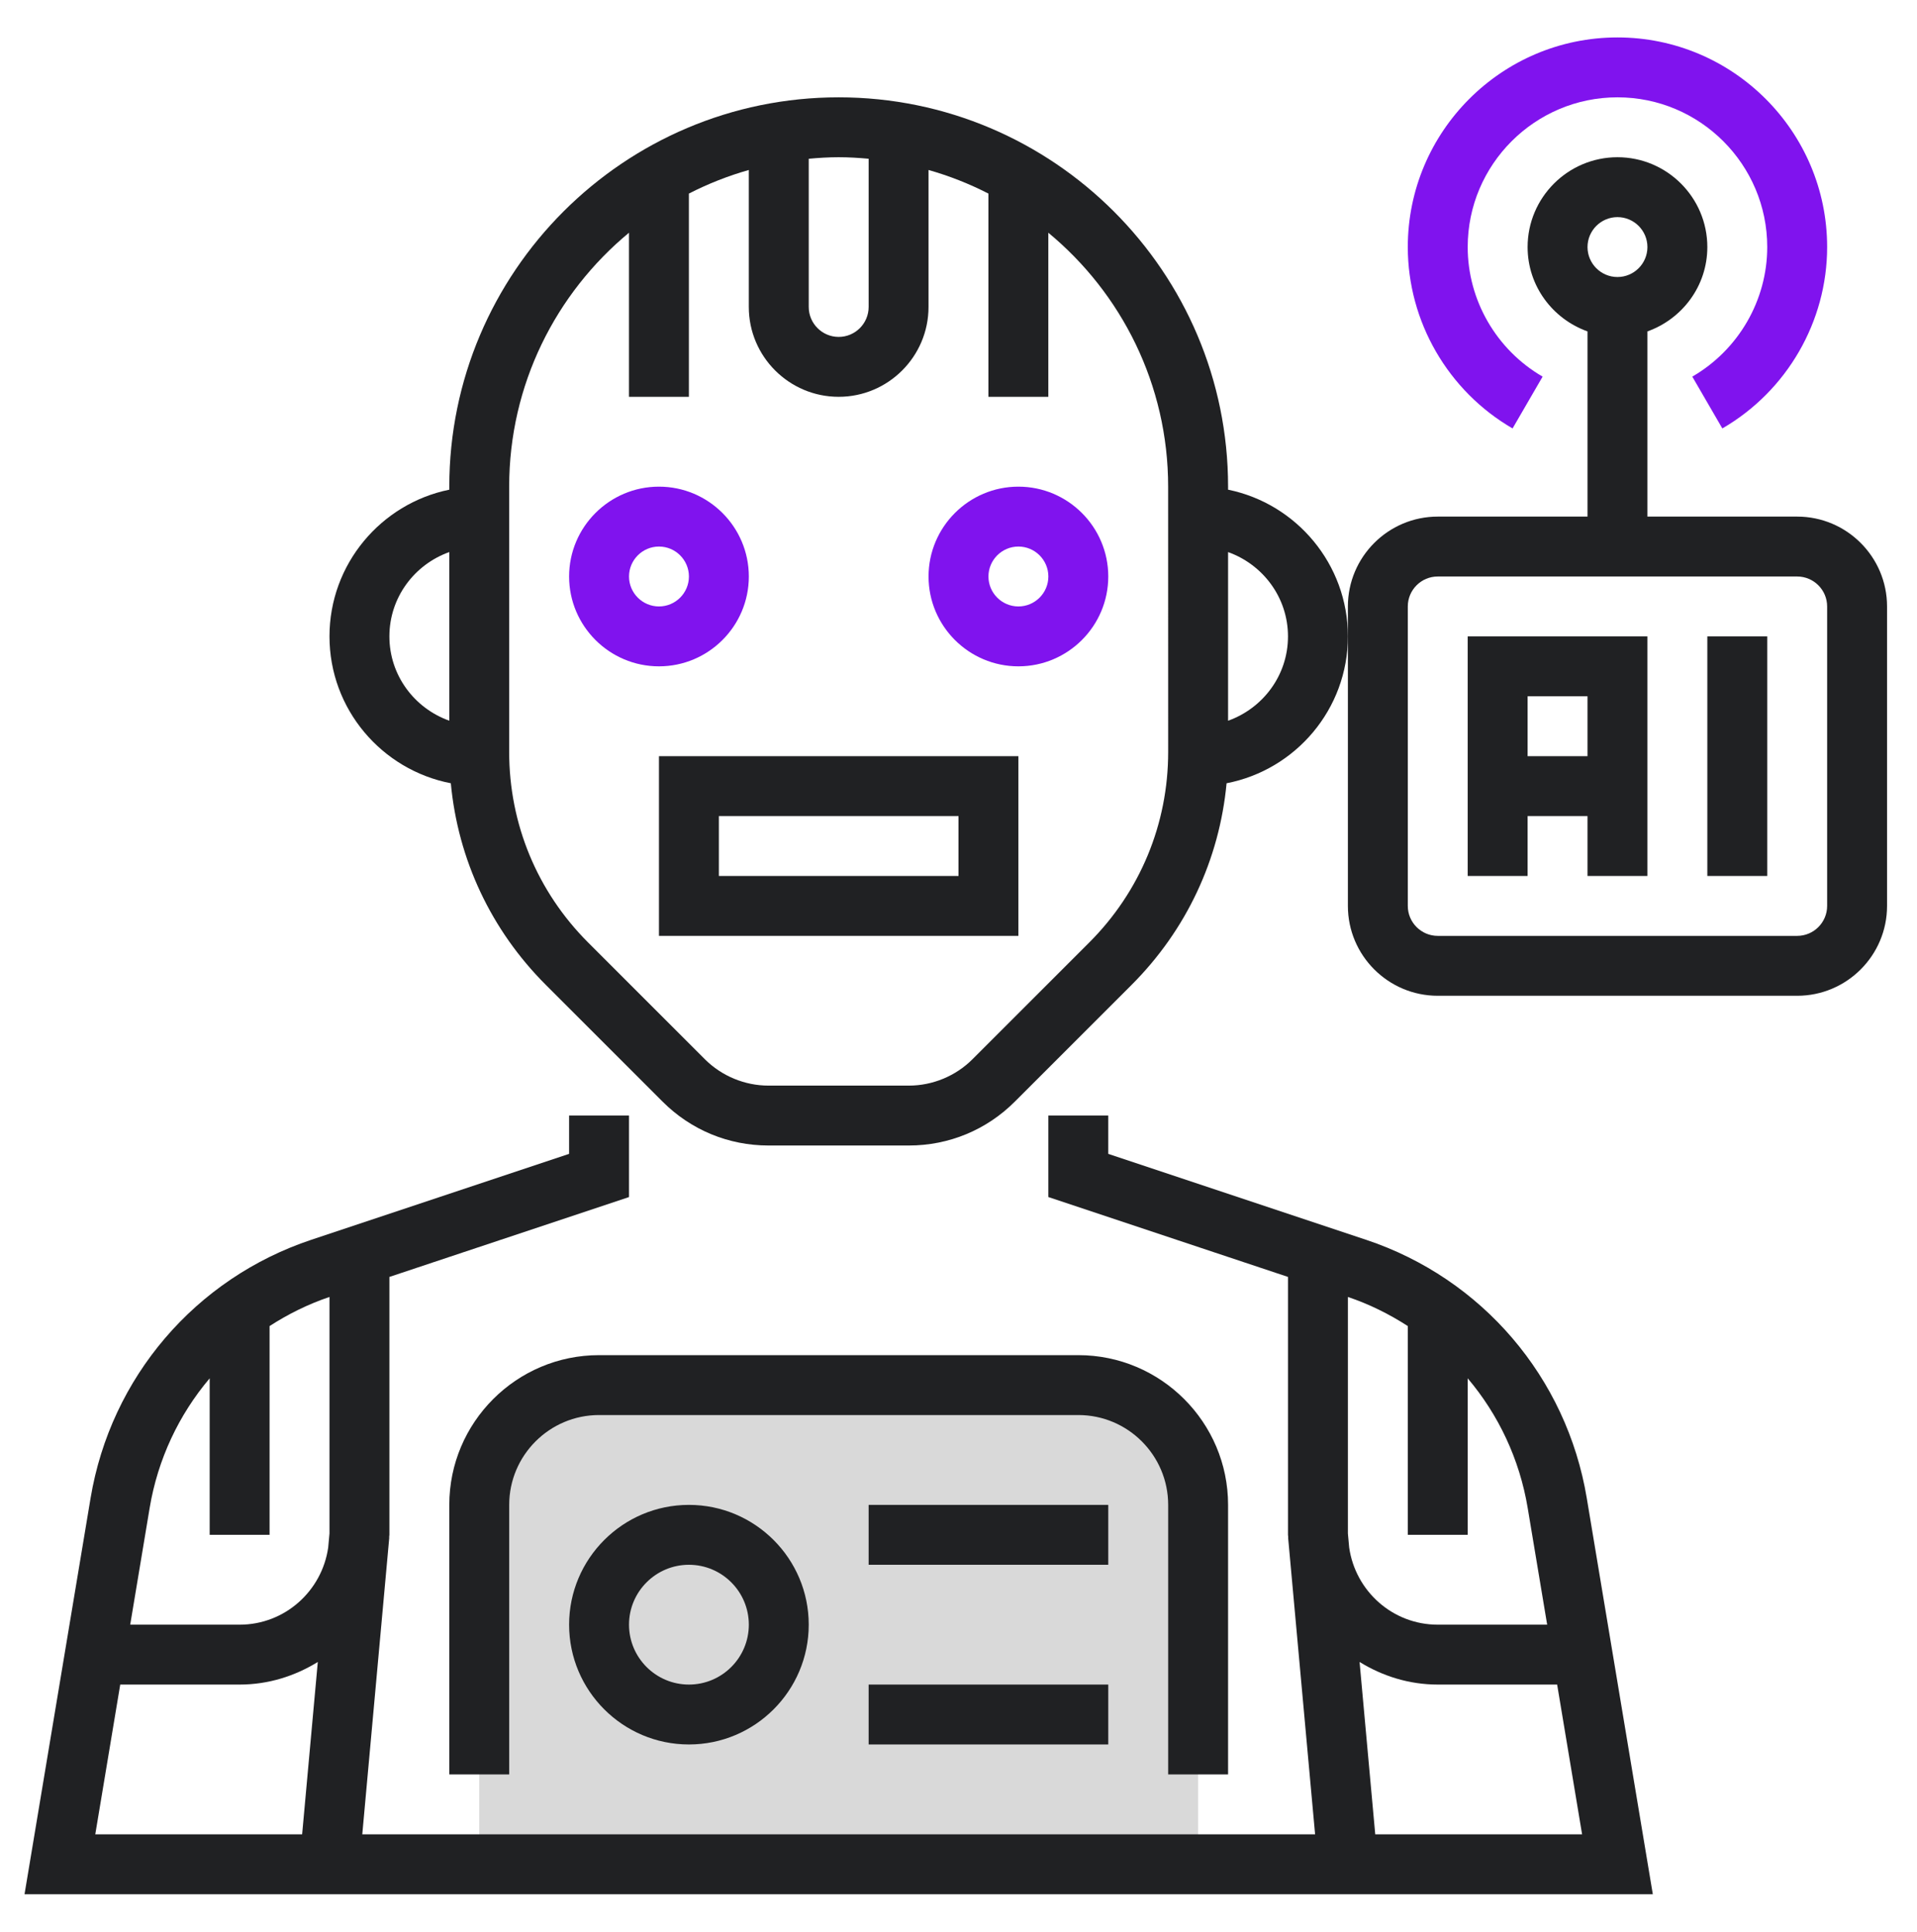
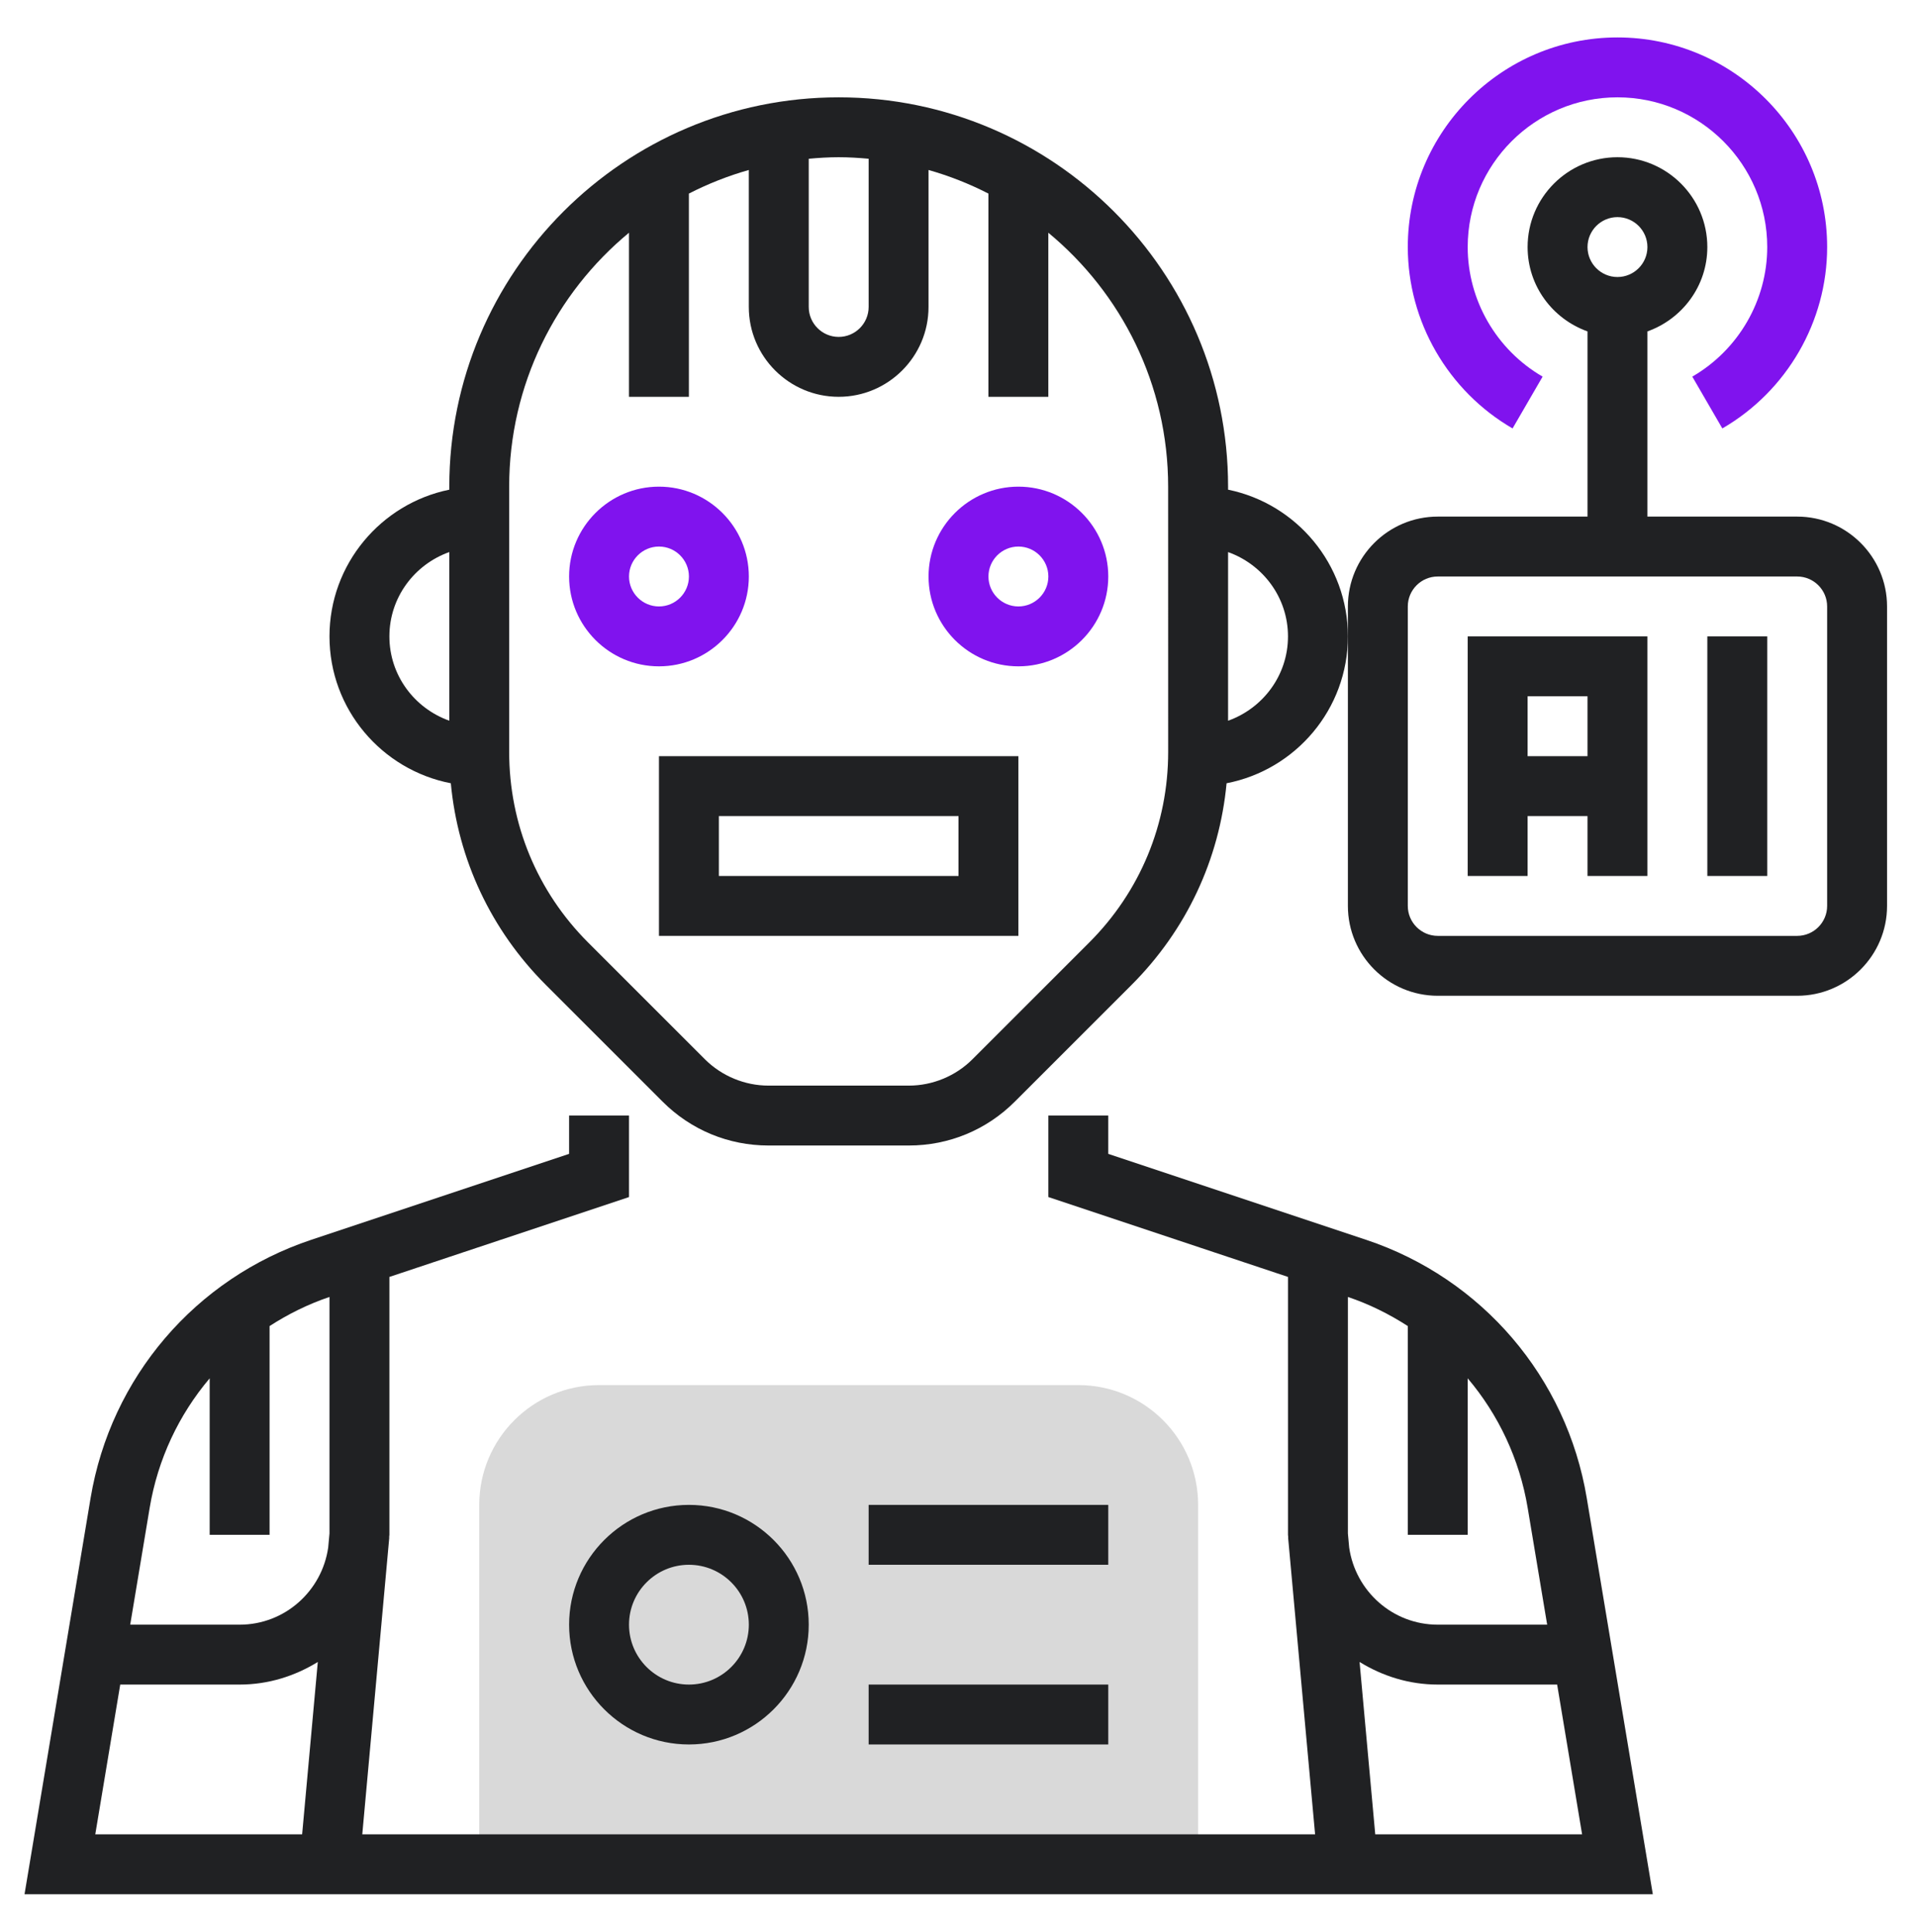
<svg xmlns="http://www.w3.org/2000/svg" width="128" height="129" viewBox="0 0 128 129" fill="none">
  <path d="M72 92.5H40C35.582 92.5 32 96.082 32 100.5V124.5H80V100.5C80 96.082 76.418 92.5 72 92.5Z" fill="#D9D9D9" />
  <path d="M44 44.5C40.692 44.5 38 41.808 38 38.5C38 35.192 40.692 32.5 44 32.5C47.308 32.5 50 35.192 50 38.5C50 41.808 47.308 44.5 44 44.5ZM44 36.5C42.898 36.5 42 37.398 42 38.5C42 39.602 42.898 40.5 44 40.5C45.102 40.5 46 39.602 46 38.5C46 37.398 45.102 36.5 44 36.5Z" fill="#8013EE" />
  <path d="M68 44.5C64.692 44.5 62 41.808 62 38.5C62 35.192 64.692 32.5 68 32.5C71.308 32.5 74 35.192 74 38.5C74 41.808 71.308 44.5 68 44.5ZM68 36.5C66.898 36.5 66 37.398 66 38.5C66 39.602 66.898 40.5 68 40.5C69.102 40.5 70 39.602 70 38.5C70 37.398 69.102 36.5 68 36.5Z" fill="#8013EE" />
  <path d="M91.208 82.794L74 77.058V74.5H70V79.942L86 85.276V102.5C86 102.562 86.018 102.618 86.018 102.68H86.008L87.81 122.5H24.19L25.992 102.68H25.982C25.982 102.618 26 102.562 26 102.5V85.276L42 79.942V74.5H38V77.058L20.792 82.794C13.042 85.378 7.392 91.99 6.048 100.048L1.638 126.5H110.36L105.95 100.048C104.61 91.99 98.96 85.378 91.208 82.794ZM94 88.558V102.5H98V92.048C100.052 94.476 101.464 97.444 102.006 100.708L103.306 108.5H96C92.982 108.5 90.502 106.252 90.086 103.348L90 102.406V86.614C91.432 87.096 92.766 87.762 94 88.558ZM14 92.048V102.5H18V88.558C19.234 87.762 20.568 87.096 22 86.614V102.406L21.914 103.348C21.498 106.252 19.018 108.5 16 108.5H8.694L9.992 100.708C10.536 97.444 11.948 94.474 14 92.048ZM8.028 112.5H16C17.918 112.5 19.696 111.93 21.22 110.99L20.174 122.5H6.362L8.028 112.5ZM91.826 122.5L90.78 110.99C92.304 111.93 94.082 112.5 96 112.5H103.972L105.638 122.5H91.826Z" fill="#202123" />
  <path d="M82 32.702V32.5C82 18.164 70.336 6.5 56 6.5C41.664 6.5 30 18.164 30 32.5V32.702C25.442 33.632 22 37.67 22 42.5C22 47.364 25.494 51.418 30.102 52.308C30.578 57.394 32.786 62.114 36.444 65.772L44.244 73.572C46.132 75.46 48.642 76.5 51.314 76.5H60.688C63.358 76.5 65.87 75.46 67.758 73.572L75.558 65.772C79.216 62.114 81.422 57.394 81.9 52.308C86.506 51.418 90 47.364 90 42.5C90 37.672 86.558 33.632 82 32.702ZM58 10.602V20.5C58 21.602 57.102 22.5 56 22.5C54.898 22.5 54 21.602 54 20.5V10.602C54.66 10.542 55.324 10.5 56 10.5C56.676 10.5 57.34 10.542 58 10.602ZM26 42.5C26 39.896 27.678 37.696 30 36.868V48.13C27.678 47.304 26 45.104 26 42.5ZM78 50.216C78 55.024 76.128 59.544 72.728 62.944L64.928 70.744C63.812 71.86 62.266 72.5 60.686 72.5H51.312C49.732 72.5 48.188 71.86 47.07 70.744L39.27 62.944C35.87 59.544 33.998 55.024 33.998 50.216V32.5C33.998 25.684 37.116 19.582 41.998 15.542V26.5H45.998V12.928C47.266 12.278 48.602 11.748 49.998 11.352V20.5C49.998 23.808 52.69 26.5 55.998 26.5C59.306 26.5 61.998 23.808 61.998 20.5V11.352C63.394 11.748 64.73 12.278 65.998 12.928V26.5H69.998V15.542C74.88 19.58 77.998 25.682 77.998 32.5L78 50.216ZM82 48.132V36.87C84.322 37.698 86 39.898 86 42.502C86 45.106 84.322 47.304 82 48.132Z" fill="#202123" />
  <path d="M44 62.5H68V50.5H44V62.5ZM48 54.5H64V58.5H48V54.5Z" fill="#202123" />
-   <path d="M82 118.5V100.5C82 94.986 77.514 90.5 72 90.5H40C34.486 90.5 30 94.986 30 100.5V118.5H34V100.5C34 97.192 36.692 94.5 40 94.5H72C75.308 94.5 78 97.192 78 100.5V118.5H82Z" fill="#202123" />
  <path d="M38 108.5C38 112.912 41.588 116.5 46 116.5C50.412 116.5 54 112.912 54 108.5C54 104.088 50.412 100.5 46 100.5C41.588 100.5 38 104.088 38 108.5ZM50 108.5C50 110.706 48.206 112.5 46 112.5C43.794 112.5 42 110.706 42 108.5C42 106.294 43.794 104.5 46 104.5C48.206 104.5 50 106.294 50 108.5Z" fill="#202123" />
  <path d="M74 100.5H58V104.5H74V100.5Z" fill="#202123" />
  <path d="M74 112.5H58V116.5H74V112.5Z" fill="#202123" />
  <path d="M98 58.5H102V54.5H106V58.5H110V42.5H98V58.5ZM106 46.5V50.5H102V46.5H106Z" fill="#202123" />
  <path d="M118 42.5H114V58.5H118V42.5Z" fill="#202123" />
  <path d="M120 34.5H110V22.132C112.322 21.304 114 19.104 114 16.5C114 13.192 111.308 10.5 108 10.5C104.692 10.5 102 13.192 102 16.5C102 19.104 103.678 21.304 106 22.132V34.5H96C92.692 34.5 90 37.192 90 40.5V42.5V60.5C90 63.808 92.692 66.5 96 66.5H120C123.308 66.5 126 63.808 126 60.5V40.5C126 37.192 123.308 34.5 120 34.5ZM108 14.5C109.102 14.5 110 15.398 110 16.5C110 17.602 109.102 18.5 108 18.5C106.898 18.5 106 17.602 106 16.5C106 15.398 106.898 14.5 108 14.5ZM122 60.5C122 61.602 121.102 62.5 120 62.5H96C94.898 62.5 94 61.602 94 60.5V40.5C94 39.398 94.898 38.5 96 38.5H120C121.102 38.5 122 39.398 122 40.5V60.5Z" fill="#202123" />
  <path d="M115.002 28.612L112.996 25.152C116.084 23.364 118 20.048 118 16.5C118 10.986 113.514 6.5 108 6.5C102.486 6.5 98 10.986 98 16.5C98 20.048 99.916 23.364 103.002 25.152L100.996 28.612C96.682 26.112 94 21.47 94 16.5C94 8.78 100.28 2.5 108 2.5C115.72 2.5 122 8.78 122 16.5C122 21.47 119.318 26.112 115.002 28.612Z" fill="#8013EE" />
</svg>